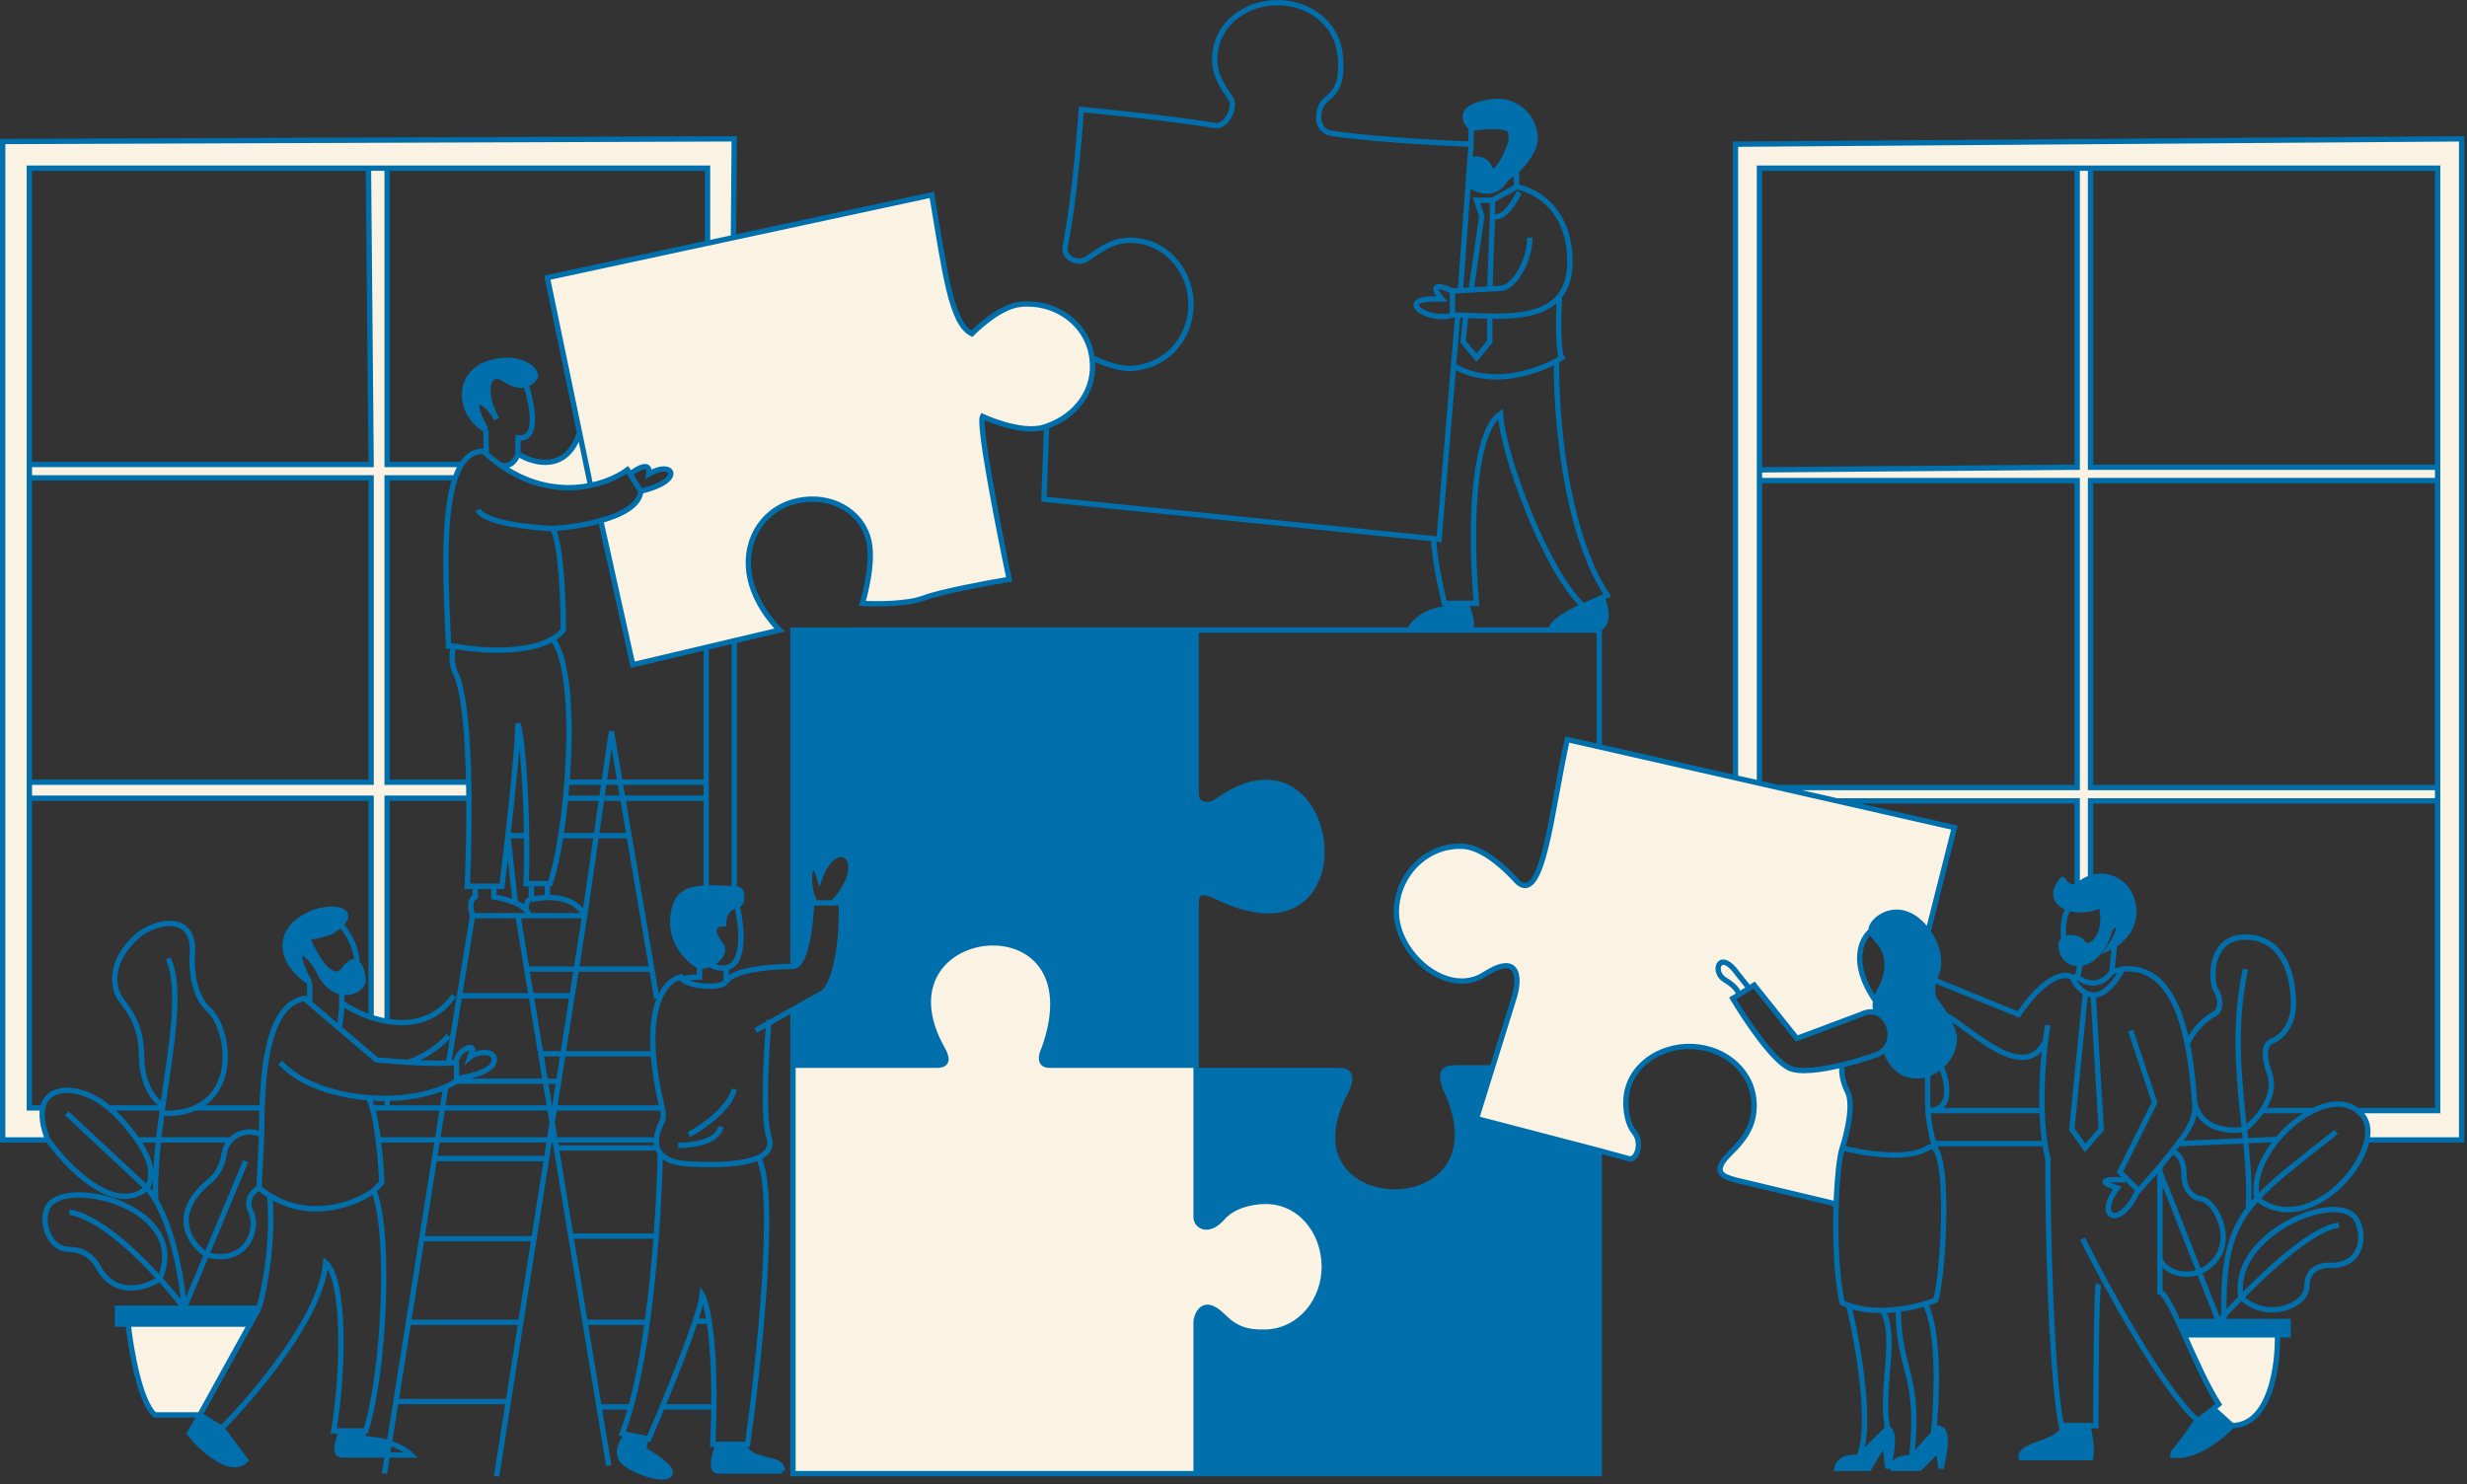
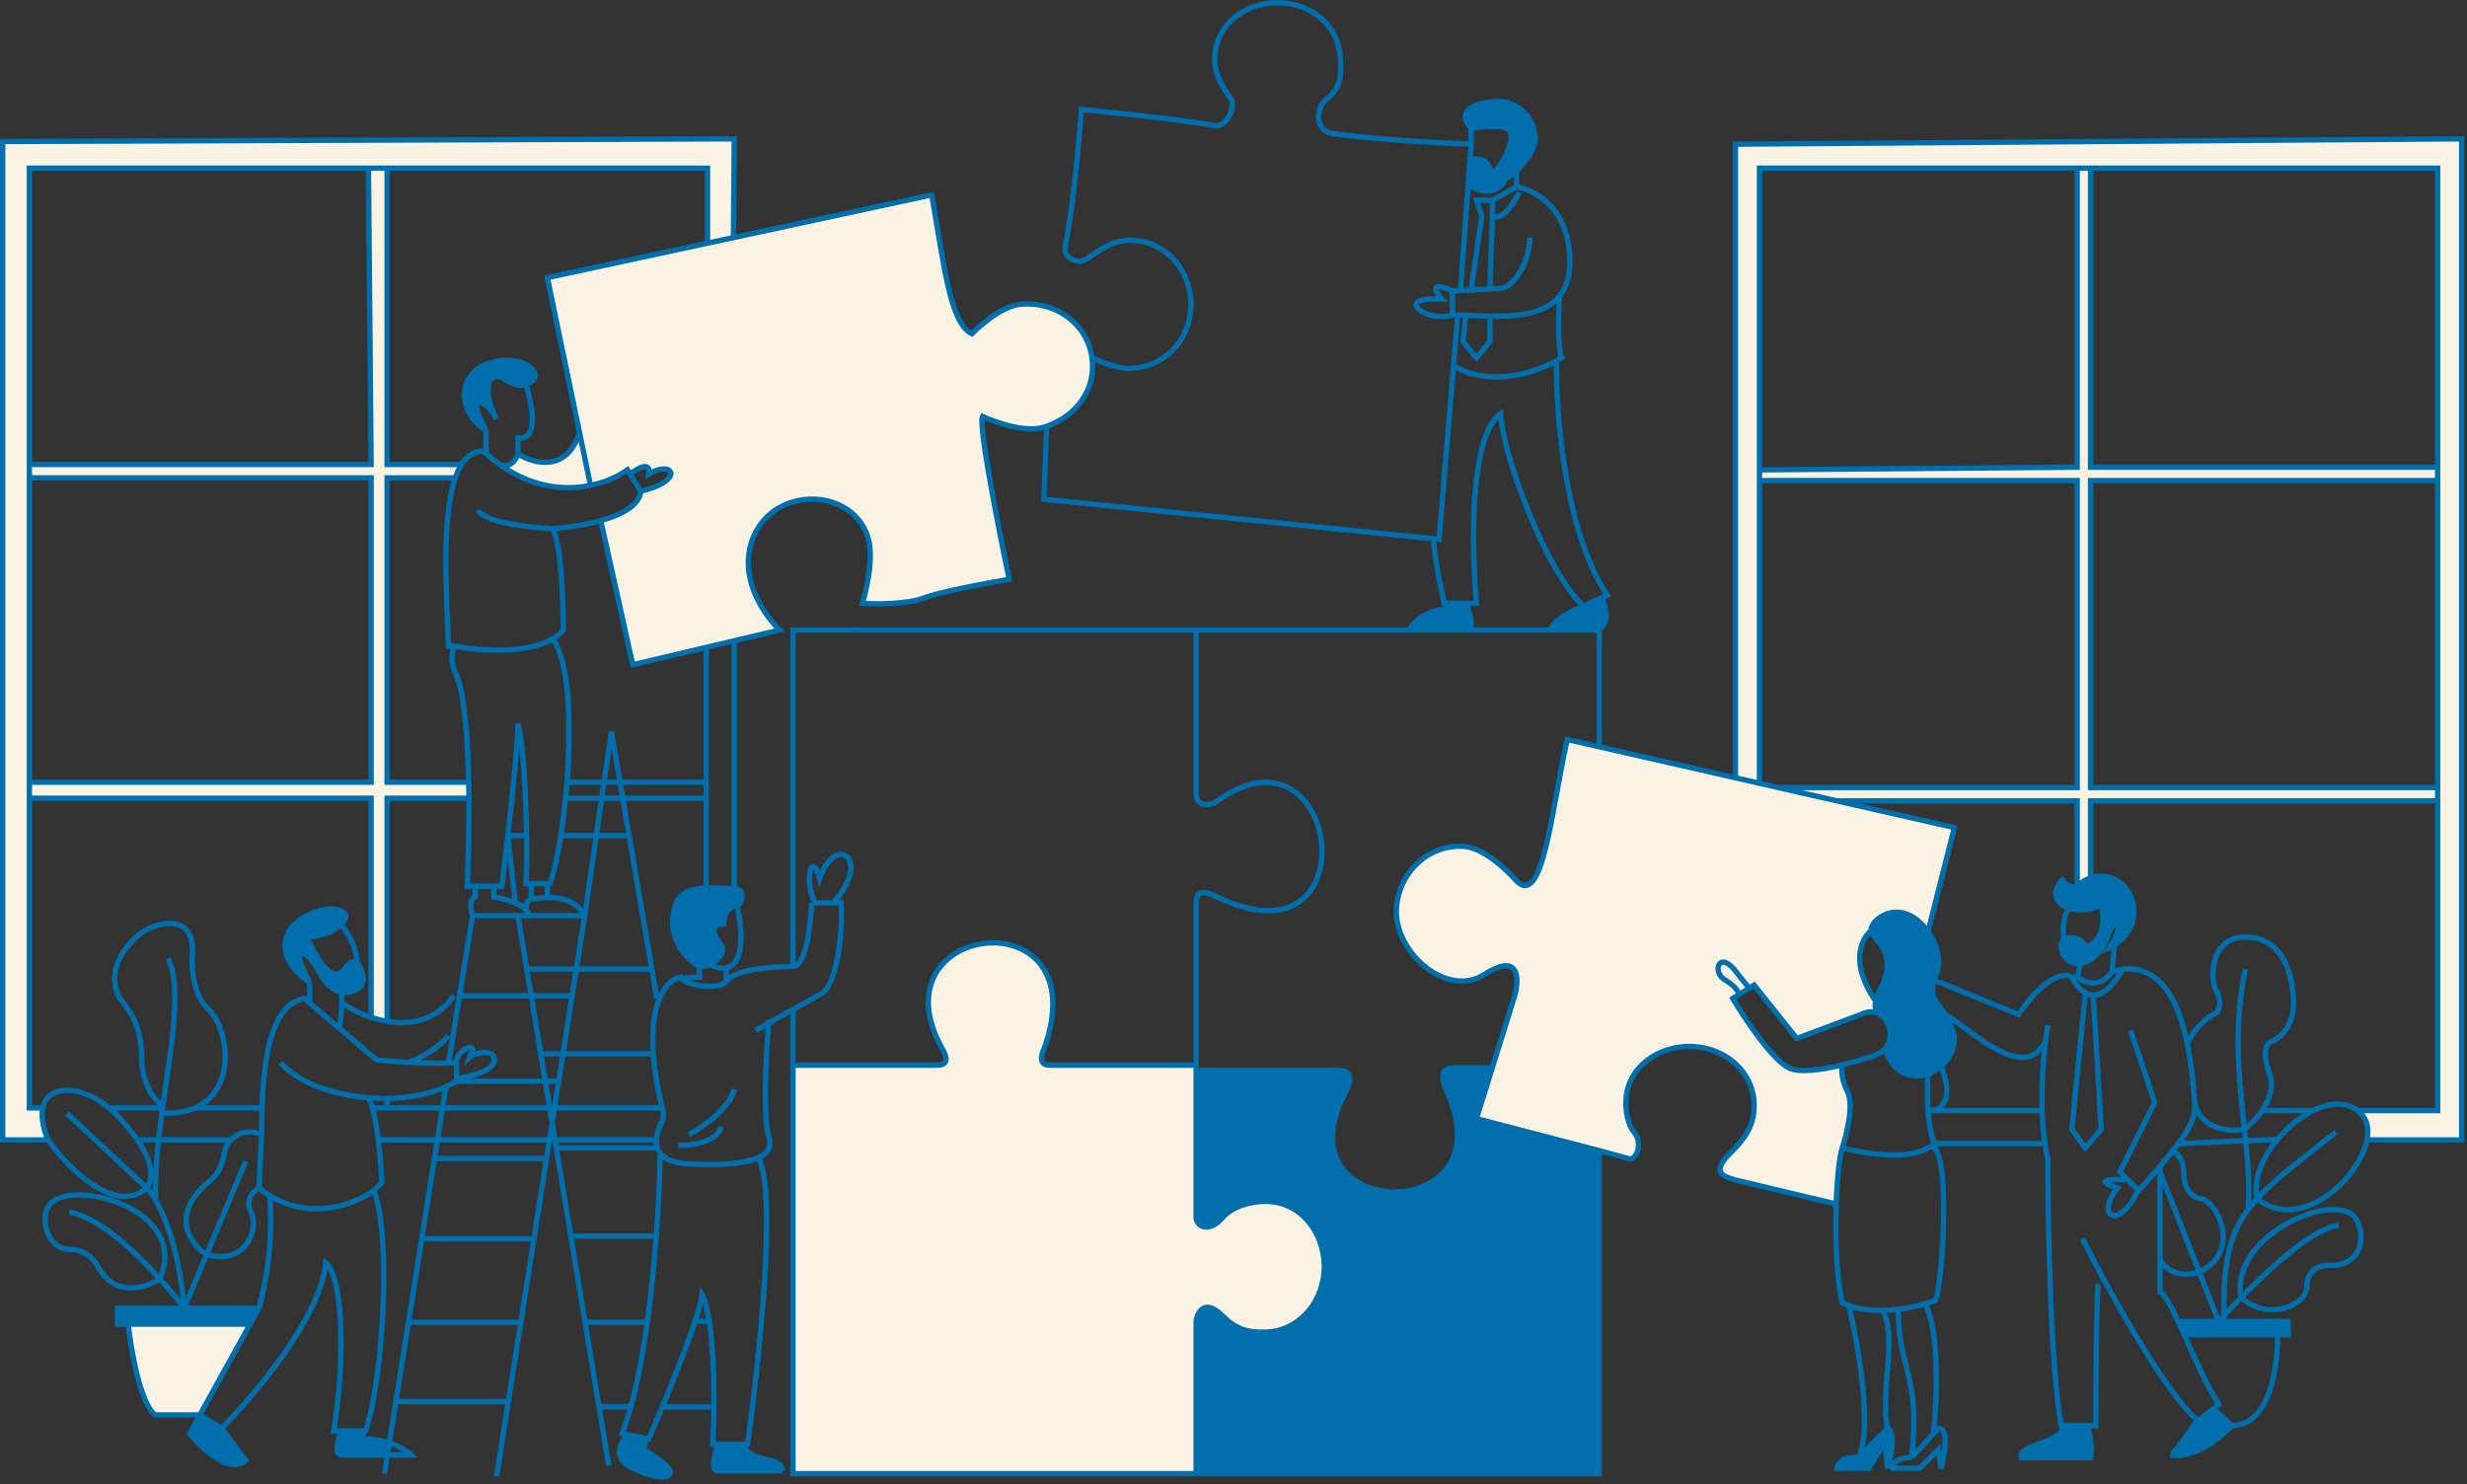
<svg xmlns="http://www.w3.org/2000/svg" fill="none" viewBox="0 0 462 278" height="278" width="462">
  <rect x="0" y="0" width="462" height="278" fill="#333333" stroke="none" />
  <path fill="#006FAC" d="M299.5 276V215.5L276.5 209.5L279.456 200H272.5C270.833 200 269.125 200.343 271 204.5C282.5 230 239 229 252 204.5C252.913 202.78 253.4 200.5 251 200.5H224V228C224 229.5 226.2 231.2 229 228C230.75 226 234.023 225 237 225C243.5 225 247.871 230.644 248 237C248.132 243.501 243.5 249.326 237 249.5C233.665 249.589 231.5 249 229 246.5C225 242.5 223.991 246.936 224 247.5V276H299.5Z" />
  <path fill="#006FAC" d="M87 74C87 77.6 89.667 79.833 91 80.5C86.968 73.149 90.937 74.841 92.775 78.073C90.079 72.796 91.578 69.052 94.5 71C96.304 72.203 97.565 72.32 98.502 72.006C99.123 71.797 99.601 71.399 100 71C101 70 99 67.5 95 67.5C91 67.5 87 69.5 87 74Z" />
  <path fill="#006FAC" d="M274.5 22.503C274.719 23.172 275.5 24.003 275.5 24.003C283.5 23.006 283 24.5 283 26.003C283 27 281.68 30.192 280.5 31.5C282.099 30.7 282.166 32.5 282 33.5L284.039 31.966C284.42 31.596 287.483 28.547 287.5 26.003C287.527 21.997 283.994 18.688 280 19.003C277.462 19.203 273.707 20.084 274.5 22.503Z" />
  <path fill="#006FAC" d="M279 31.5C278.2 29.5 276.188 29.667 275.281 30L275.221 30.824L274.953 34.5C276.469 35.667 280 37.1 282 33.5C282.166 32.5 282.099 30.7 280.5 31.5C279.9 32.164 279.337 32.342 279 31.5Z" />
  <path fill="#006FAC" d="M274.5 118C276.472 117.917 275.18 114.617 274.5 113H271V114C266.6 114.4 264.5 116.833 264 118H274.5Z" />
  <path fill="#006FAC" d="M296.5 113.5C294.5 114.333 290.5 116.4 290.5 118H298.5C301.7 117.6 300.833 113.796 300 111.944L296.5 113.5Z" />
-   <path fill="#006FAC" d="M358 273C354.8 273 354.333 274.333 354.5 275H359.5L363 271.5L363.5 275C364.7 270.2 364.5 267.5 363 267.5L362.091 268.5L358 273Z" />
  <path fill="#006FAC" d="M348 273C346.833 272.833 344.4 273 344 275H350L353 270L353.5 275C354.167 272.833 355.1 268.3 353.5 267.5L348 273Z" />
  <path fill="#006FAC" d="M391.5 273C391.9 271.8 391.333 268.5 391 267H386.5C386 270.5 378.221 270.275 378.5 273H391.5Z" />
  <path fill="#006FAC" d="M414.5 263.84C413.293 264.836 411.805 266 411.5 266C410 268.167 406.9 272.5 406.5 272.5C410.9 273.3 416 269.167 418 267L414.5 263.84Z" />
  <path fill="#006FAC" d="M416.5 247.5H415.5H407.917C408.281 248.286 408.66 249.126 409.051 250H426.5H428.5V247.5H416.5Z" />
  <path fill="#006FAC" d="M34.5 245H22V248H24H46.84L48.5 245H34.5Z" />
  <path fill="#006FAC" d="M35.5 268.5C37.833 271.333 43.2 276.3 46 273.5L41.5 267.5L37.436 265L35.5 268.5Z" />
  <path fill="#006FAC" d="M64 268C63.333 269.5 62.4 272.5 64 272.5H72.555L72.912 270.254C71.55 269.814 69.901 269.5 68 269.5V268H64Z" />
-   <path fill="#006FAC" d="M117.5 268.7C116.5 269.8 115 272.4 117 274C119.5 276 125 277.5 125.5 276C125.9 274.8 122.333 272.5 120.5 271.5L121 269.4L117.5 268.7Z" />
+   <path fill="#006FAC" d="M117.5 268.7C116.5 269.8 115 272.4 117 274C119.5 276 125 277.5 125.5 276C125.9 274.8 122.333 272.5 120.5 271.5L121 269.4L117.5 268.7" />
  <path fill="#006FAC" d="M134.5 270.5C133.833 272.167 132.9 275.5 134.5 275.5H146.5C146.5 272.5 141 274.5 139 270.5H134.5Z" />
  <path fill="#FAF3E3" d="M112.501 97.508L118.5 124.503L132.25 121.253L137.5 120.012L146 118.003C146 118.003 141.772 114.015 140.5 108.503C139 102.003 142.29 95.81 148.5 94.003C154.288 92.319 160.594 94.784 162.5 100.503C164 105.003 161.5 113.003 161.5 113.003C164 113.17 169.8 113.203 173 112.003C176.2 110.803 185 109.17 189 108.503C187 99.003 183.2 79.603 184 78.003C184 78.003 191.146 81.353 195.5 80.003C195.668 79.951 195.835 79.896 196 79.839C201.618 77.886 205.304 72.947 204.5 67.003C203.62 60.501 197.522 56.293 191 57.003C186.905 57.449 182 62.503 182 62.503C178.032 60.549 176.929 50.677 174.5 36.503L137.352 44.5L132.5 45.545L102.5 52.003L108.525 81C106.146 88.6 99.85 86.833 97 85C96.707 86 95.608 87.8 93.56 87C103.729 94.225 113.561 90.878 117.5 88L118 88.8C119.333 87.733 121.9 86.24 121.5 88.8C126 86 128.5 90 120 92C119.779 94.654 116.389 96.411 112.501 97.508Z" />
  <path fill="#FAF3E3" d="M276.5 209.5L299.5 215.5L305 217C306.5 217.5 307.714 214 306 212C305 210.833 304.382 208.412 304.5 206C304.805 199.756 310.755 195.708 317 196C323.208 196.291 328.455 200.785 328.5 207C328.529 210.929 326.579 213.481 324 216C319.931 219.974 323.5 220.5 325 221L343.866 225.5C344.037 220.642 344.486 216.541 345 215C345.833 212.5 347.2 206.9 346 204.5C344.8 202.1 344.833 200.129 345 199.444C341.108 200.39 336.951 200.976 335 200C331.8 198.4 326.667 190.667 324.5 187L328.5 184.5L336.5 194.5L348.5 190C349.819 189.34 350.986 189.412 351.9 189.911C351.149 189.418 351.077 188.453 351.266 187.5C346.279 180.3 348.63 175.705 350.429 174.307C350.053 172.382 356 167.5 361.066 174.5L366 155L344.03 150L333.045 147.5L329.5 146.693L325 145.669L299.5 139.866L293.5 138.5C290.54 151.627 289 170 284 165C284 165 278.652 158.738 274 158.5C267.242 158.154 261.696 163.736 261.5 170.5C261.269 178.464 271 187 278 182.5C285 178 284.5 184 283.5 187L279.456 200L276.5 209.5Z" />
  <path fill="#FAF3E3" d="M224 228V200.5V199.5H196.5C194.5 199.5 195 197.5 195.5 196.5C206 167.5 163 172.5 176.5 196.5C177.887 198.965 176.833 199.5 175.5 199.5H148.5V276H224V247.5C223.991 246.936 225 242.5 229 246.5C231.5 249 233.665 249.589 237 249.5C243.5 249.326 248.132 243.501 248 237C247.871 230.644 243.5 225 237 225C234.023 225 230.75 226 229 228C226.2 231.2 224 229.5 224 228Z" />
-   <path fill="#FAF3E3" d="M409.051 250C410.991 254.33 413.246 259.493 415.5 263C415.223 263.237 414.875 263.531 414.5 263.84L418 267C425.159 267 426.65 255.667 426.5 250H409.051Z" />
  <path fill="#FAF3E3" d="M46.84 248H24C24.5 252.667 26.2 262.6 29 265H37.436L46.84 248Z" />
  <path fill="#FAF3E3" d="M0.5 26.5V213.5H9C8.391 212.161 7.604 209.576 8.005 207.5H5.5V149.5V146.5V89.5V87V31.5H69H72.5H132.5V45.545L137.352 44.5L137.5 26.003L0.5 26.5Z" />
  <path fill="#FAF3E3" d="M69 31.5L69.5 87H5.5V89.5H69.5V146.5H5.5V149.5H69.5V190.53C70.459 190.848 71.467 191.111 72.5 191.286V149.5H87.818C87.809 148.501 87.795 147.499 87.775 146.5H72.5V89.5H85.262C85.591 88.55 85.977 87.709 86.427 87H72.5V31.5H69Z" />
  <path fill="#FAF3E3" d="M391.5 87.5V31.5H389V87.5L329.5 88V90H389V147.5H333.045L344.03 150H389V166C389.744 165.256 390.602 164.737 391.5 164.436V150H456.5V147.5H391.5V90H456.5V87.5H391.5Z" />
  <path fill="#FAF3E3" d="M325 27.003V145.669L329.5 146.693V90V88V31.5H389H391.5H456.5V87.5V90V147.5V150V208H441.51C441.863 208.281 442.194 208.613 442.5 209C443.416 210.16 443.616 211.749 443.269 213.5H461V26.003L325 27.003Z" />
-   <path fill="#006FAC" d="M148.5 118.003V181C151 181 151.833 172.899 152 169.098H152.597C150.597 165.098 151.9 158.9 153.5 164.5C156.537 155.894 163.5 161 156 169.098H157.5C157.9 173.177 157 184 154 186L148.5 189.08V199.5H175.5C176.833 199.5 177.887 198.965 176.5 196.5C163 172.5 206 167.5 195.5 196.5C195 197.5 194.5 199.5 196.5 199.5H224V169.841L224 169.737C223.999 167.829 223.997 166.068 228 168C257 182 251 133.5 228 150C226.681 150.947 224 151.3 224 148.5V118L148.5 118.003Z" />
  <path fill="#006FAC" d="M126 172C125.6 176.8 129.167 180 131 181C131.681 180.963 132.283 180.832 132.806 180.637C135.031 179.805 135.81 177.81 135 177C132.6 173.8 134 173 135.5 173C135.5 170.6 137.167 169.667 138 169.5C139.2 169.5 139.273 166.58 138 166.5C137.831 166.489 137.665 166.479 137.5 166.469C135.452 166.344 133.711 166.262 132.25 166.32C128.258 166.482 126.358 167.7 126 172Z" />
  <path fill="#006FAC" d="M57.5 171.5C51.9 174.3 52 180 58 184C53.575 176.018 57.885 177.773 60 182.5C63.2 188.1 68.167 185.5 68 183.5C67.906 182.371 67.567 180.859 66.858 180.332C66.311 179.927 65.545 180.107 64.5 181.5C62.1 184.7 58.833 178.833 57.5 175.5C59.1 175.5 61.167 174.833 62 174.5C62.776 174.02 63.366 173.577 63.795 173.171C66.946 170.198 61.46 169.3 57.5 171.5Z" />
  <path fill="#006FAC" d="M362.5 187.5C361.767 186.558 361.804 184.957 362.099 183.5C362.206 182.968 362.348 182.455 362.5 182C362.648 181.556 362.545 182.297 362.406 182.941C364.095 179.463 361.963 175.739 361.066 174.5C356 167.5 350.053 172.382 350.429 174.307C350.524 174.793 350.855 175.355 351.5 176C354.7 179.2 353.167 183.667 352 185.5C351.73 185.998 351.416 186.745 351.266 187.5C351.077 188.453 351.149 189.418 351.9 189.911C351.951 189.939 352.002 189.969 352.052 190C354.034 191.225 354.722 194.51 353 196.45C355.043 202.58 360.333 202.451 363.5 199.691C364.983 198.399 366 196.541 366 194.5C366 193.875 365.607 192.277 364.231 190C363.771 189.239 363.201 188.402 362.5 187.5Z" />
  <path fill="#006FAC" d="M393.5 169.5C394 171.333 394.3 175.4 391.5 177C391.167 177.167 390.4 177.3 390 176.5C389.618 175.736 387.486 175.264 386.5 175.975C386.195 176.195 386 176.528 386 177C386 179.226 387.59 180.595 389.5 180.443C391.451 180.287 393.737 178.543 395 174.5C395.5 172.5 398.6 172.3 395 177.5C395.299 177.364 395.64 177.177 396 176.94C397.849 175.722 400.17 173.184 399.5 169.5C398.713 165.17 394.826 163.319 391.5 164.436C390.602 164.737 389.744 165.256 389 166C388.5 166.5 386.1 165.7 386.5 164.5C383.829 167.171 385.034 169.314 387.5 170.091C389.188 170.624 391.468 170.516 393.5 169.5Z" />
  <path stroke="#006FAC" d="M112.5 97.503L112.501 97.508M204.5 67.003C203.62 60.501 197.522 56.293 191 57.003C186.905 57.449 182 62.503 182 62.503C178.032 60.549 176.929 50.677 174.5 36.503L137.352 44.5M204.5 67.003C204.5 67.003 208.977 69.221 212 69.003C218.059 68.566 222.495 64.057 223 58.003C223.552 51.376 218.648 45.166 212 45.003C208.411 44.915 206.5 46.5 203.5 48.503C201.968 49.526 199 48.5 199.5 46.003C201.469 36.171 202.5 20.503 202.5 20.503C202.5 20.503 218.5 22 227.5 23.503C229.746 23.878 231.5 20 230.5 18.503C228.647 15.728 227.321 13.835 227.5 10.503C227.827 4.412 233.401 0.375 239.5 0.503C245.45 0.628 250.474 4.575 251 10.503C251.289 13.763 251.12 16.541 248.5 18.503C246.5 20 246 24.5 249.5 25.003C259.58 26.451 275.5 27.003 275.5 27.003M204.5 67.003C205.304 72.947 201.618 77.886 196 79.839M110.5 90.503L108.525 81M275.5 27.003V24.003M275.5 27.003L275.281 30M275.5 24.003C275.5 24.003 274.719 23.172 274.5 22.503C273.707 20.084 277.462 19.203 280 19.003C283.994 18.688 287.527 21.997 287.5 26.003C287.483 28.547 284.42 31.596 284.039 31.966M275.5 24.003C283.5 23.006 283 24.5 283 26.003C283 27 281.68 30.192 280.5 31.5M284 35V32.003C284 32.003 284.013 31.99 284.039 31.966M284 35C287.333 35.5 294 39 294 49C294 51.899 293.268 53.994 292.042 55.5M284 35L279.5 37.5M272 59V54.5M272 59C272.325 59 272.659 59.004 273 59.011M272 59C267.5 60.5 261.3 56 268.5 56H270C268.833 54.667 267.6 52.5 272 54.5M272 54.5L273.5 54.417M286.5 44.5C286.5 48.9 283.5 54 281 54L279 54.111M273.5 54.417L275.5 54.306M273.5 54.417L274.953 34.5M273 59.011L272.209 68.5M273 59.011C273.486 59.021 273.987 59.037 274.5 59.056M196 79.839C195.835 79.896 195.668 79.951 195.5 80.003C191.146 81.353 184 78.003 184 78.003C183.2 79.603 187 99.003 189 108.503C185 109.17 176.2 110.803 173 112.003C169.8 113.203 164 113.17 161.5 113.003C161.5 113.003 164 105.003 162.5 100.503C160.594 94.784 154.288 92.319 148.5 94.003C142.29 95.81 139 102.003 140.5 108.503C141.772 114.015 146 118.003 146 118.003L137.5 120.012M196 79.839L195.5 93.5L268.5 100.899M148.5 181V118.003L224 118M148.5 181C151 181 151.833 172.899 152 169.098M148.5 181C144.667 181 136.8 181.6 136 184M148.5 189V189.08M299.5 215.5V276H224M299.5 215.5L276.5 209.5L279.456 200M299.5 215.5L305 217C306.5 217.5 307.714 214 306 212C305 210.833 304.382 208.412 304.5 206C304.805 199.756 310.755 195.708 317 196C323.208 196.291 328.455 200.785 328.5 207C328.529 210.929 326.579 213.481 324 216C319.931 219.974 323.5 220.5 325 221L343.866 225.5M361.066 174.5L366 155L344.03 150M361.066 174.5C356 167.5 350.053 172.382 350.429 174.307M361.066 174.5C361.963 175.739 364.095 179.463 362.406 182.941M279.456 200L283.5 187C284.5 184 285 178 278 182.5C271 187 261.269 178.464 261.5 170.5C261.696 163.736 267.242 158.154 274 158.5C278.652 158.738 284 165 284 165C289 170 290.54 151.627 293.5 138.5L299.5 139.866M279.456 200H272.5C270.833 200 269.125 200.343 271 204.5C282.5 230 239 229 252 204.5C252.913 202.78 253.4 200.5 251 200.5H224M224 200.5V228C224 229.5 226.2 231.2 229 228C230.75 226 234.023 225 237 225C243.5 225 247.871 230.644 248 237C248.132 243.501 243.5 249.326 237 249.5C233.665 249.589 231.5 249 229 246.5C225 242.5 223.991 246.936 224 247.5V276M224 200.5V199.5M224 276H148.5V199.5M224 169.841V199.5M224 169.841L224 169.737M224 169.841C224 169.806 224 169.772 224 169.737M224 118V148.5C224 151.3 226.681 150.947 228 150C251 133.5 257 182 228 168C223.997 166.068 223.999 167.829 224 169.737M224 118H264M299.5 139.866V118H298.5M299.5 139.866L325 145.669M148.5 199.5H175.5C176.833 199.5 177.887 198.965 176.5 196.5C163 172.5 206 167.5 195.5 196.5C195 197.5 194.5 199.5 196.5 199.5M148.5 199.5V189.08M196.5 199.5C198.5 199.5 215.667 199.5 224 199.5M196.5 199.5H224M9 213.5H0.5V26.5L137.5 26.003L137.352 44.5M9 213.5C12.667 218.667 21.5 227.7 27.5 222.5M9 213.5C8.391 212.161 7.604 209.576 8.005 207.5M27.5 222.5L12.5 208.5M27.5 222.5C27.95 222.95 28.528 223.715 29.163 224.814M27.5 222.5C28.991 220.264 28.259 217.195 25.72 213.5M34.5 245L38.682 235M34.5 245C33.358 243.493 31.769 241.551 29.914 239.5M34.5 245C33.594 234.737 31.113 228.195 29.163 224.814M34.5 245H22V248H24M34.5 245H48.5M46 217.5L38.682 235M38.682 235C35.621 233 31.5 227.4 39.5 221C40.167 220.5 41.6 218.8 42 216C42.134 215.06 42.573 214.187 43.229 213.5M38.682 235C46.364 237 48.5 230 47 227C45.8 224.6 47.5 223 48.5 222.5M49 212.5L48.5 222.5M49 212.5C46.675 211.504 44.527 212.14 43.229 213.5M49 212.5C49 210.812 49.022 209.138 49.076 207.5M48.5 222.5C49.161 223.035 49.829 223.506 50.5 223.918M13 227C18.227 227.871 25.001 234.066 29.914 239.5M29.914 239.5C27.443 241.167 21.7 243.1 18.5 237.5C18 236.333 16.2 234 13 234C9 234 7.5 228.5 9 226C12.467 220.222 35.788 226.185 29.914 239.5ZM29.163 224.814C29.01 221.292 29.263 217.443 29.694 213.5M31.5 179.5C34.078 184.979 32.087 195.858 30.522 207M30.522 207C29.182 206.333 26.5 203.5 26.5 197.5C26.5 191.5 23.5 188.5 22.5 187C21.167 185 20.3 180.3 25.5 175.5C28.75 172.5 36.8 170.6 36 179C35.833 181.333 36.244 186.55 39 189C42.73 192.316 44.54 203.973 36.571 207.5M30.522 207C30.499 207.167 30.476 207.333 30.453 207.5M30.315 208.5C30.088 210.172 29.875 211.844 29.694 213.5M30.315 208.5C30.36 208.167 30.406 207.833 30.453 207.5M30.315 208.5C32.863 208.61 34.925 208.228 36.571 207.5M46.84 248H24M46.84 248L48.5 245M46.84 248L37.436 265M48.5 245L37.436 265M48.5 245C49.5 241.612 51.3 232.652 50.5 223.918M41.5 267.5L46 273.5C43.2 276.3 37.833 271.333 35.5 268.5L37.436 265M41.5 267.5C47.667 261.333 60.2 246.5 61 236.5C64.5 239.5 64.5 256 62.5 268H64M41.5 267.5L37.436 265M70 223C73.2 230.6 72 257 68.5 268H68M70 223C70.582 222.445 70.881 222.103 71.5 221.5C71.42 219.54 71.211 216.477 70.839 213.5M70 223C66.622 225.457 58.35 228.734 50.5 223.918M85.5 199V202M85.5 199C85.27 197.053 88.5 195.5 88.5 196.5L88 198C89.167 197 92.063 196.689 92.5 198C93.3 200.4 88.167 201.667 85.5 202M85.5 199C85.044 199.046 84.54 199.079 84 199.101M85.5 202.5V202M85.5 202.5C84.873 202.883 84.204 203.231 83.5 203.544M85.5 202.5H104.629M52.5 199C55.864 202.785 62.323 205.077 69 205.602M58 187.852L57 187C51.118 188.038 49.426 197.007 49.076 207.5M58 187.852V184M58 187.852L63.456 192.5M58 184C52 180 51.9 174.3 57.5 171.5C61.46 169.3 66.946 170.198 63.795 173.171M58 184C53.575 176.018 57.885 177.773 60 182.5C63.2 188.1 68.167 185.5 68 183.5C67.906 182.371 67.567 180.859 66.858 180.332M63.795 173.171C63.366 173.577 62.776 174.02 62 174.5C61.167 174.833 59.1 175.5 57.5 175.5C58.833 178.833 62.1 184.7 64.5 181.5C65.545 180.107 66.311 179.927 66.858 180.332M63.795 173.171C64.769 174.169 66.745 176.998 66.858 180.332M64 186V187.852M64 187.852C63.971 189.068 63.822 191.7 63.456 192.5M64 187.852C65.374 188.783 67.307 189.802 69.5 190.53M85 186.5C81.632 191.215 76.847 192.024 72.5 191.286M76.5 198.96C74.126 198.826 71.92 198.642 70.5 198.5L63.456 192.5M76.5 198.96C78 198.473 81.6 196.8 84 194M76.5 198.96C79.064 199.105 81.823 199.191 84 199.101M69 205.602C69.267 206.083 69.51 206.733 69.731 207.5M69 205.602C70.165 205.693 71.337 205.731 72.5 205.714M24 248C24.5 252.667 26.2 262.6 29 265H37.436M64 268C63.333 269.5 62.4 272.5 64 272.5M64 268H68M64 272.5C65.6 272.5 73.333 272.5 77 272.5C76.396 271.896 74.989 270.927 72.912 270.254M64 272.5H72.555M68 268V269.5C69.901 269.5 71.55 269.814 72.912 270.254M72 276L72.555 272.5M83.5 203.544L81.364 217M83.5 203.544C80.338 204.95 76.469 205.654 72.5 205.714M84 199.101L86.054 186.5M88.5 171.5C88.167 170.5 87.8 168.4 89 168V166M88.5 171.5L86.054 186.5M88.5 171.5H97M109.5 171.5L114.5 137L117.815 156.5M109.5 171.5H99M109.5 171.5C108.121 168.741 105.077 168.044 102.5 168.095M109.5 171.5L107.143 186.5M123 187L122.065 181.5M99 171.5C99 171.086 98.814 170.707 98.5 170.364M99 171.5H97M89 166H87.5C87.701 161.846 87.87 155.749 87.818 149.5M89 166H92.5M85 121C84.2 123.4 85 125.667 85.5 126.5C86.995 130.129 87.606 138.196 87.775 146.5M85 121H84C83.643 111.73 82.626 97.12 85.262 89.5M85 121C89.466 121.866 98.537 122.584 103.5 119.662M103.5 99C105.1 101.8 105.5 112.835 105.5 118.003C104.957 118.655 104.279 119.203 103.5 119.662M103.5 99C99.333 98.833 90.7 97.9 89.5 95.5M103.5 99C105.885 98.851 109.356 98.395 112.501 97.508M120 92L118 88.8M120 92C128.5 90 126 86 121.5 88.8C121.9 86.24 119.333 87.733 118 88.8M120 92C119.779 94.654 116.389 96.411 112.501 97.508M97 85V82C100.998 82.5 99.701 76.007 98.502 72.006M97 85C99.85 86.833 106.146 88.6 108.525 81M97 85C96.707 86 95.608 87.8 93.56 87M108.525 81L102.5 52.003L132.5 45.545M93.56 87C103.729 94.225 113.561 90.878 117.5 88L118 88.8M93.56 87C92.725 86.407 91.887 85.742 91.051 85M91.051 85C90.867 84.837 90.684 84.67 90.5 84.5C88.758 84.5 87.431 85.421 86.427 87M91.051 85L91 80.5M91 80.5C89.667 79.833 87 77.6 87 74C87 69.5 91 67.5 95 67.5C99 67.5 101 70 100 71C99.601 71.399 99.123 71.797 98.502 72.006M91 80.5C86.968 73.149 90.937 74.841 92.775 78.073M98.5 72C98.501 72.002 98.501 72.004 98.502 72.006M137.352 44.5L132.5 45.545M292.042 55.5C291.861 58.833 291.7 65.8 292.5 67C292.202 67.189 291.867 67.385 291.5 67.585M292.042 55.5C289.292 58.877 284.056 59.298 279 59.21M272.209 68.5L269.5 101L268.5 100.899M272.209 68.5C278.981 72.544 287.327 69.858 291.5 67.585M291.5 67.585C291.333 77.223 293 99.5 301 111.5L300 111.944M296.5 113.5C289.5 107 281.4 85.1 281 77.5C276.5 80.5 275 95.5 276.5 113H274.5M296.5 113.5C294.5 114.333 290.5 116.4 290.5 118M296.5 113.5L300 111.944M268.5 100.899C268.5 104.018 269.833 110.266 270.5 113H271M274.5 113C275.18 114.617 276.472 117.917 274.5 118M274.5 113H271M274.5 118H264M274.5 118H290.5M264 118C264.5 116.833 266.6 114.4 271 114V113M290.5 118H298.5M300 111.944C300.833 113.796 301.7 117.6 298.5 118M92.5 166V168C93.567 168.164 95.159 168.53 96.5 169.098M92.5 166H94C94.306 163.5 94.706 160.122 95.114 156.5M103.5 119.662C106.635 123.811 107.019 135.605 106.178 146.5M99.5 165.5H98.5C98.635 163.747 98.679 160.39 98.62 156.5M99.5 165.5V168.5M99.5 165.5H102.5M99.5 168.5C99.167 168.41 98.5 168.656 98.5 170.364M99.5 168.5C100.276 168.293 101.341 168.118 102.5 168.095M98.5 170.364C98.044 169.867 97.319 169.445 96.5 169.098M102.5 165.5H103C103.728 163.452 104.436 160.269 105.027 156.5M102.5 165.5V168.095M93 276.5L95.2 262.5M86.054 186.5H107.143M107.143 186.5L104.629 202.5M104.629 202.5L102.35 217M81.364 217H102.35M81.364 217L78.984 232M102.35 217L99.993 232M78.984 232H99.993M78.984 232L76.5 247.648M99.993 232L97.534 247.648M76.5 247.648H97.534M76.5 247.648L74.143 262.5M97.534 247.648L95.2 262.5M74.143 262.5H95.2M74.143 262.5L72.912 270.254M95.114 156.5C96.037 148.291 97 138.831 97 135.5C97.994 139.145 98.505 148.853 98.62 156.5M95.114 156.5L96.5 169.098M95.114 156.5H98.62M97 171.5L98.65 181.5M114 274.5L112.184 263.5M98.65 181.5H122.065M98.65 181.5L101.267 197.355M122.065 181.5L117.815 156.5M101.267 197.355H122.342M101.267 197.355L104.18 215M124 207.5C124.167 208 124.4 209.2 124 210C123.782 210.437 122.991 211.923 122.919 213.5M124 207.5C123.057 203.556 122.541 200.199 122.342 197.355M124 207.5H72.5M144 191C143.5 196.833 142.8 209.4 144 213C144.596 214.787 143.772 216.022 142 216.83M141.5 193L148.5 189.08M152 169.098H156M152 169.098H152.597C150.597 165.098 151.9 158.9 153.5 164.5C156.537 155.894 163.5 161 156 169.098M136 184C134.033 185.352 128.754 184.613 127.664 183.286M136 184V181.275M127.664 183.286C127.588 183.194 127.533 183.098 127.5 183C125.143 183.393 121.614 186.933 122.342 197.355M127.664 183.286C128.276 183.191 129.8 183 131 183V181M131 181C129.167 180 125.6 176.8 126 172C126.358 167.7 128.258 166.482 132.25 166.32M131 181C131.681 180.963 132.283 180.832 132.806 180.637M138 169.5C139.2 169.5 139.273 166.58 138 166.5C137.831 166.489 137.665 166.479 137.5 166.469M138 169.5C137.167 169.667 135.5 170.6 135.5 173C134 173 132.6 173.8 135 177C135.81 177.81 135.031 179.805 132.806 180.637M138 169.5C138.979 173.638 139.59 180.594 136 181.275M132.806 180.637C134.125 181.256 135.174 181.432 136 181.275M123.649 216C124.464 217.038 126.069 217.837 129 218C134.427 218.301 139.308 218.058 142 216.83M123.649 216C123.402 215.685 123.227 215.348 123.111 215M123.649 216C123.579 219.892 123.349 225.393 122.894 231.5M142 216.83C145.6 222.694 142.167 255.053 140 270.5H139M117.5 268.7L116.5 268.5C117.091 267.001 117.636 265.32 118.14 263.5M117.5 268.7C116.5 269.8 115 272.4 117 274C119.5 276 125 277.5 125.5 276C125.9 274.8 122.333 272.5 120.5 271.5L121 269.4M117.5 268.7L121 269.4M121 269.4L121.5 269.5C122.214 267.847 123.094 265.771 124.033 263.5M134.5 270.5H133.5C133.61 267.973 133.671 265.643 133.691 263.5M134.5 270.5C133.833 272.167 132.9 275.5 134.5 275.5M134.5 270.5H139M134.5 275.5C136.1 275.5 143.167 275.5 146.5 275.5M134.5 275.5H146.5M146.5 275.5C146.5 272.5 141 274.5 139 270.5M117.815 156.5H105.027M105.027 156.5C105.368 154.327 105.669 151.958 105.913 149.5M104.18 215H123.111M104.18 215L106.903 231.5M123.111 215C122.947 214.511 122.897 214.001 122.919 213.5M106.903 231.5H122.894M106.903 231.5L109.568 247.648M122.894 231.5C122.509 236.652 121.964 242.235 121.218 247.648M109.568 247.648H121.218M109.568 247.648L112.184 263.5M121.218 247.648C120.431 253.357 119.421 258.876 118.14 263.5M112.184 263.5H118.14M124.033 263.5H133.691M124.033 263.5C126.205 258.249 128.694 251.959 130.185 247.462M133.691 263.5C133.763 256.055 133.349 250.861 132.818 247.462M130.185 247.462C130.91 245.276 131.399 243.514 131.5 242.5C131.886 243.143 132.39 244.716 132.818 247.462M130.185 247.462H132.818M25.72 213.5C24.853 212.237 23.774 210.901 22.5 209.5C21.819 208.751 21.119 208.085 20.412 207.5M25.72 213.5H29.694M29.694 213.5H43.229M8.005 207.5C8.152 206.735 8.461 206.039 9 205.5C11.159 203.341 15.93 203.792 20.412 207.5M8.005 207.5H5.5V149.5M20.412 207.5H30.453M36.571 207.5H49.076M69.731 207.5C70.198 209.13 70.564 211.292 70.839 213.5M69.731 207.5H72.5M70.839 213.5H122.919M132.25 121.253L118.5 124.503L112.501 97.508M132.25 121.253L137.5 120.012M132.25 121.253V146.5M132.25 166.32C133.711 166.262 135.452 166.344 137.5 166.469M132.25 166.32V149.5M137.5 120.012V166.469M132.5 45.545V31.5H72.5M69 31.5H5.5V87M69 31.5L69.5 87H5.5M69 31.5H72.5M5.5 87V89.5M5.5 89.5H69.5V146.5H5.5M5.5 89.5V146.5M5.5 146.5V149.5M5.5 149.5H69.5V190.53M69.5 190.53C70.459 190.848 71.467 191.111 72.5 191.286M72.5 31.5V87H86.427M86.427 87C85.977 87.709 85.591 88.55 85.262 89.5M85.262 89.5H72.5V146.5H87.775M87.775 146.5C87.795 147.499 87.809 148.501 87.818 149.5M87.818 149.5H72.5V191.286M72.5 205.714V207.5M106.178 146.5H132.25M106.178 146.5C106.099 147.51 106.011 148.512 105.913 149.5M132.25 146.5V149.5M105.913 149.5H132.25M284.5 36C283.667 37.833 281.5 41.3 279.5 40.5M279.5 40.5V37.5M279.5 40.5L279 54.111M279.5 37.5H276.5L277.5 40.5L275.5 54.306M279 54.111L275.5 54.306M279 59.21V64L276.5 67L274 64L274.5 59.056M279 59.21C277.458 59.183 275.933 59.108 274.5 59.056M275.281 30C276.188 29.667 278.2 29.5 279 31.5C279.337 32.342 279.9 32.164 280.5 31.5M275.281 30L275.221 30.824M275.281 32.003C276.521 32.722 278.8 33.729 278 32C277.2 30.271 275.814 30.496 275.221 30.824M275.221 30.824L274.953 34.5M274.953 34.5C276.469 35.667 280 37.1 282 33.5M282 33.5C282.166 32.5 282.099 30.7 280.5 31.5M282 33.5L284.039 31.966M129 212.5C131.5 211.167 136.7 207.6 137.5 204M127 214.5C129.446 214.561 134.471 213.946 135 211M362.5 187.5C361.5 186.214 361.933 183.7 362.5 182M362.5 187.5C363.201 188.402 363.771 189.239 364.231 190M362.5 187.5C361.767 186.558 361.804 184.957 362.099 183.5M362.5 182C362.348 182.455 362.206 182.968 362.099 183.5M362.5 182C362.648 181.556 362.545 182.297 362.406 182.941M352.052 190C354.471 191.495 354.962 196.058 351.5 197.5C349.874 198.085 347.491 198.838 345 199.444M352.052 190C351.998 189.972 351.948 189.943 351.9 189.911M352.052 190C352.002 189.969 351.951 189.939 351.9 189.911M352.052 190C354.034 191.225 354.722 194.51 353 196.45C355.043 202.58 360.333 202.451 363.5 199.691M350.429 174.307C350.524 174.793 350.855 175.355 351.5 176C354.7 179.2 353.167 183.667 352 185.5C351.73 185.998 351.416 186.745 351.266 187.5M350.429 174.307C348.63 175.705 346.279 180.3 351.266 187.5M351.266 187.5C351.077 188.453 351.149 189.418 351.9 189.911M345 199.444C341.108 200.39 336.951 200.976 335 200C331.8 198.4 326.667 190.667 324.5 187L328.5 184.5L336.5 194.5L348.5 190C349.819 189.34 350.986 189.412 351.9 189.911M345 199.444C344.833 200.129 344.8 202.1 346 204.5C347.2 206.9 345.833 212.5 345 215M345 215C348.833 216 357.4 217.4 361 215C361.882 214.412 362.534 214.977 363 216.299M345 215C344.486 216.541 344.037 220.642 343.866 225.5M363 216.299C364.912 221.722 363.706 239.882 362.5 243.5C361.953 243.719 361.276 243.955 360.5 244.184M363 216.299C362.775 215.872 362.475 215.155 362.176 214.192M361 201.156C361 200.656 361 200.8 361 206C361 206.692 361.024 207.359 361.066 208M363.5 199.691C364.983 198.399 366 196.541 366 194.5C366 193.875 365.607 192.277 364.231 190M363.5 199.691C364.711 202.461 365.919 208 361.066 208M361.066 208C361.235 210.553 361.705 212.676 362.176 214.192M361.066 208H382.43M346.232 244.5C345.813 244.354 345.402 244.188 345 244C343.881 239.075 343.649 231.675 343.866 225.5M346.232 244.5C347.988 251.833 350.8 267.8 348 273M346.232 244.5C348.225 245.196 350.389 245.445 352.5 245.422M348 273C346.833 272.833 344.4 273 344 275H350L353 270L353.5 275C354.167 272.833 355.1 268.3 353.5 267.5M348 273L353.5 267.5M353.5 267.5C352 260.5 355.482 250.02 352.5 245.422M358 273C354.8 273 354.333 274.333 354.5 275H359.5L363 271.5L363.5 275C364.7 270.2 364.5 267.5 363 267.5L362.091 268.5M358 273C359.744 257.07 355.5 257 355.5 245.218M358 273L362.091 268.5M352.5 245.422C353.521 245.411 354.53 245.337 355.5 245.218M355.5 245.218C357.369 244.989 359.097 244.598 360.5 244.184M362.091 268.5C362.727 262.456 363.3 249.13 360.5 244.184M393 240.5C392.6 241.3 392.5 258.5 392.5 267H391M390 232C394.5 241 405.1 260.4 411.5 266M411.5 266C411.805 266 413.293 264.836 414.5 263.84M411.5 266C410 268.167 406.9 272.5 406.5 272.5C410.9 273.3 416 269.167 418 267M404.5 218.5L400.5 223L400.392 222.892M404.5 218.5V219.5M404.5 218.5C405.268 217.513 406.035 216.574 406.761 215.667M399 193L403.5 206.5L397 219.5L400.392 222.892M411 206.5C410.749 202.988 410.361 199.122 409.622 195.5M411 206.5C412.103 211.7 417.671 212 420.318 211.5M411 206.5C411.33 209.138 409.92 211.558 407.917 214.192M388 183C386.833 182.185 383.2 182.445 378 190L362.099 183.5M388 183H389M388 183C388.719 184.529 390.147 186.3 392 186.351M362.099 183.5C362.213 183.315 362.315 183.128 362.406 182.941M362.099 183.5C362.125 184.025 362.28 183.523 362.406 182.941M364.231 190C369.5 193 379 203 383.065 195M383.5 192C382.94 195.246 382.23 201.619 382.43 208M389 166C388.5 166.5 386.1 165.7 386.5 164.5C383.829 167.171 385.034 169.314 387.5 170.091M389 166C389.744 165.256 390.602 164.737 391.5 164.436M389 166V150H344.03M387.5 170.091C389.188 170.624 391.468 170.516 393.5 169.5C394 171.333 394.3 175.4 391.5 177C391.167 177.167 390.4 177.3 390 176.5C389.618 175.736 387.486 175.264 386.5 175.975M387.5 170.091C387 170.544 386.1 172.355 386.5 175.975M386.5 175.975C386.195 176.195 386 176.528 386 177C386 179.226 387.59 180.595 389.5 180.443M396 176.94C395.64 177.177 395.299 177.364 395 177.5C398.6 172.3 395.5 172.5 395 174.5C393.737 178.543 391.451 180.287 389.5 180.443M396 176.94C397.849 175.722 400.17 173.184 399.5 169.5C398.713 165.17 394.826 163.319 391.5 164.436M396 176.94L395.5 182M395.5 182C394.667 183.333 392.2 185.4 389 183M395.5 182L397.552 181.495M389 183C389.4 181.8 389.5 180.795 389.5 180.443M397.552 181.495C397.535 181.497 397.517 181.498 397.5 181.5C395.474 185.184 393.582 186.394 392 186.351M397.552 181.495C404.723 180.846 408.008 187.591 409.622 195.5M416.5 247.5C416.235 236.917 417.371 231.374 421.018 226.5M416.5 247.5H407.917M416.5 247.5H428.5V250H426.5M416.5 247.5H415.5M437.5 212C430.743 217.366 425.96 220.915 422.682 224.5M415.5 247.5L411.863 238.242M415.5 247.5C416.63 246.224 418.075 244.663 419.702 243M415.5 247.5H407.917M438 229.5C433.625 229.812 425.508 237.062 419.702 243M404.5 219.5L411.863 238.242M404.5 219.5V236M406.761 215.667C407.507 215.778 409 216.8 409 220C409 223.2 411 224.333 412 224.5C415 224.5 420.116 234.328 411.863 238.242M406.761 215.667C407.162 215.166 407.55 214.675 407.917 214.192M411.863 238.242C410.242 238.828 406.5 239.2 404.5 236M404.5 236V242C405.296 242.159 406.487 244.408 407.917 247.5M420.5 181.5C418.159 192.445 419.351 202.464 420.318 211.5M421.018 226.5C421.383 221.852 420.89 216.848 420.318 211.5M421.018 226.5C421.523 225.824 422.077 225.162 422.682 224.5M409.622 195.5C410.081 194.333 411.7 191.6 414.5 190C416 189.5 416 187 415 185.5C414 184 413.5 175.5 420.5 175.5C427.5 175.5 429.5 182.5 429.5 188C429.5 192.4 426.833 194.5 425.5 195C424.667 195.167 423.4 196.6 425 201C425.906 203.492 424.998 205.995 423.636 208M420.318 211.5C421.283 210.777 422.593 209.535 423.636 208M422.682 224.5C430.862 230.945 441.824 220.809 443.269 213.5M422.682 224.5C421.929 220.933 423.69 216.788 426.5 213.404M419.702 243C417.5 231.5 437.049 223 441 228C442.976 230.5 442.9 237 436.5 237C435 236.833 432 237.4 432 241C432 244.5 424.607 247.583 419.702 243ZM407.917 247.5C408.281 248.286 408.66 249.126 409.051 250M409.051 250C410.991 254.33 413.246 259.493 415.5 263C415.223 263.237 414.875 263.531 414.5 263.84M409.051 250H426.5M426.5 250C426.65 255.667 425.159 267 418 267M418 267L414.5 263.84M391 267C391.333 268.5 391.9 271.8 391.5 273H378.5C378.221 270.275 386 270.5 386.5 267M391 267H386.5M386.5 267H386C384 255.8 383.5 229 383.5 217C383.285 216.098 383.107 215.158 382.961 214.192M392 186.351L393.5 211.5L390.5 215L388 211.5L390.5 186.351M325 145.669V27.003L461 26.003V213.5H443.269M325 145.669L329.5 146.693M443.269 213.5C443.616 211.749 443.416 210.16 442.5 209C442.194 208.613 441.863 208.281 441.51 208M426.5 213.404L407.917 214.192M426.5 213.404C428.399 211.117 430.778 209.178 433.185 208M382.961 214.192H362.176M382.961 214.192C382.66 212.201 382.496 210.1 382.43 208M329.5 146.693L333.045 147.5M329.5 146.693V90M441.51 208H456.5V150M441.51 208C439.294 206.239 436.217 206.515 433.185 208M433.185 208H423.636M391.5 31.5H456.5V87.5M391.5 31.5V87.5H456.5M391.5 31.5H389M456.5 87.5V90M456.5 90H391.5V147.5H456.5M456.5 90V147.5M456.5 147.5V150M456.5 150H391.5V164.436M344.03 150L333.045 147.5M333.045 147.5H389V90H329.5M329.5 90V88M329.5 88V31.5H389M329.5 88L389 87.5V31.5M325.5 186C325.5 185.667 325 184.7 323 183.5C320.5 182 322 177.5 325.5 182.5L327.5 185M398 221C395.5 220.833 391.7 220.9 396.5 222.5C392.256 228.035 397 230.5 400.392 222.892M148.5 189.08L154 186C157 184 157.9 173.177 157.5 169.098H156M92.775 78.073C90.079 72.796 91.578 69.052 94.5 71C96.304 72.203 97.565 72.32 98.502 72.006M92.775 78.073C92.854 78.213 92.929 78.355 93 78.5C92.922 78.357 92.847 78.214 92.775 78.073ZM72.555 272.5L72.912 270.254" />
</svg>